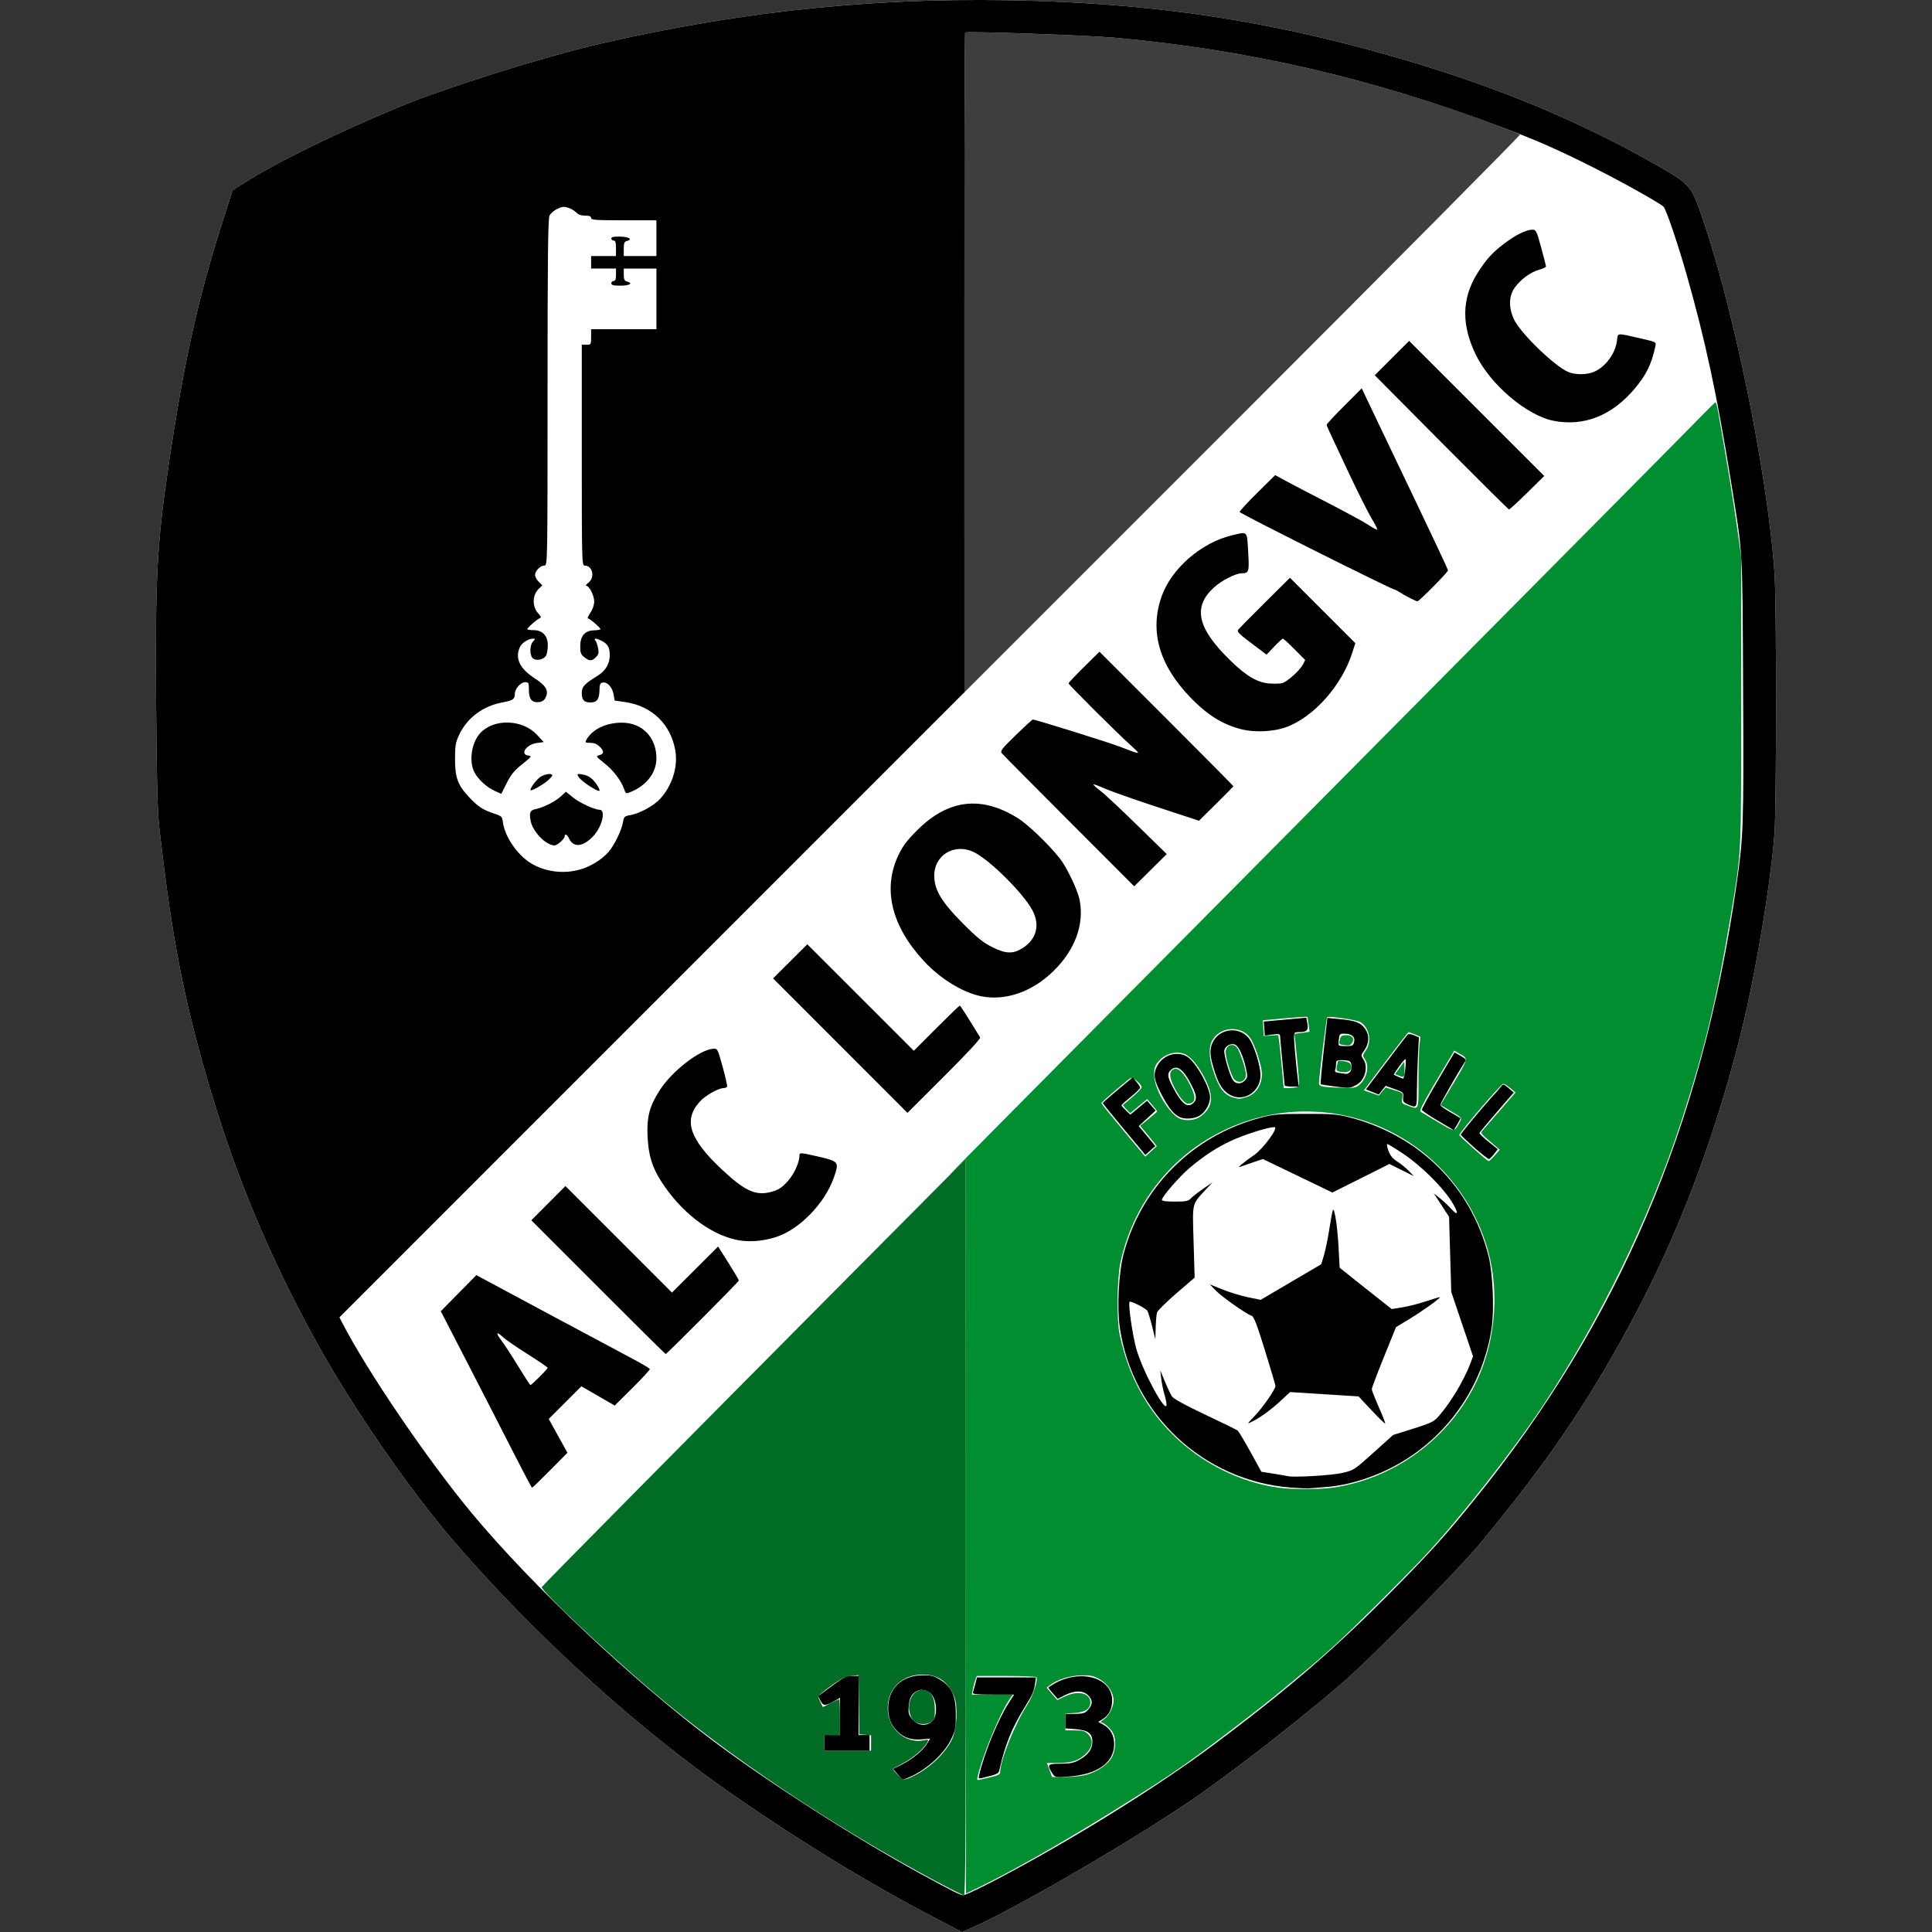
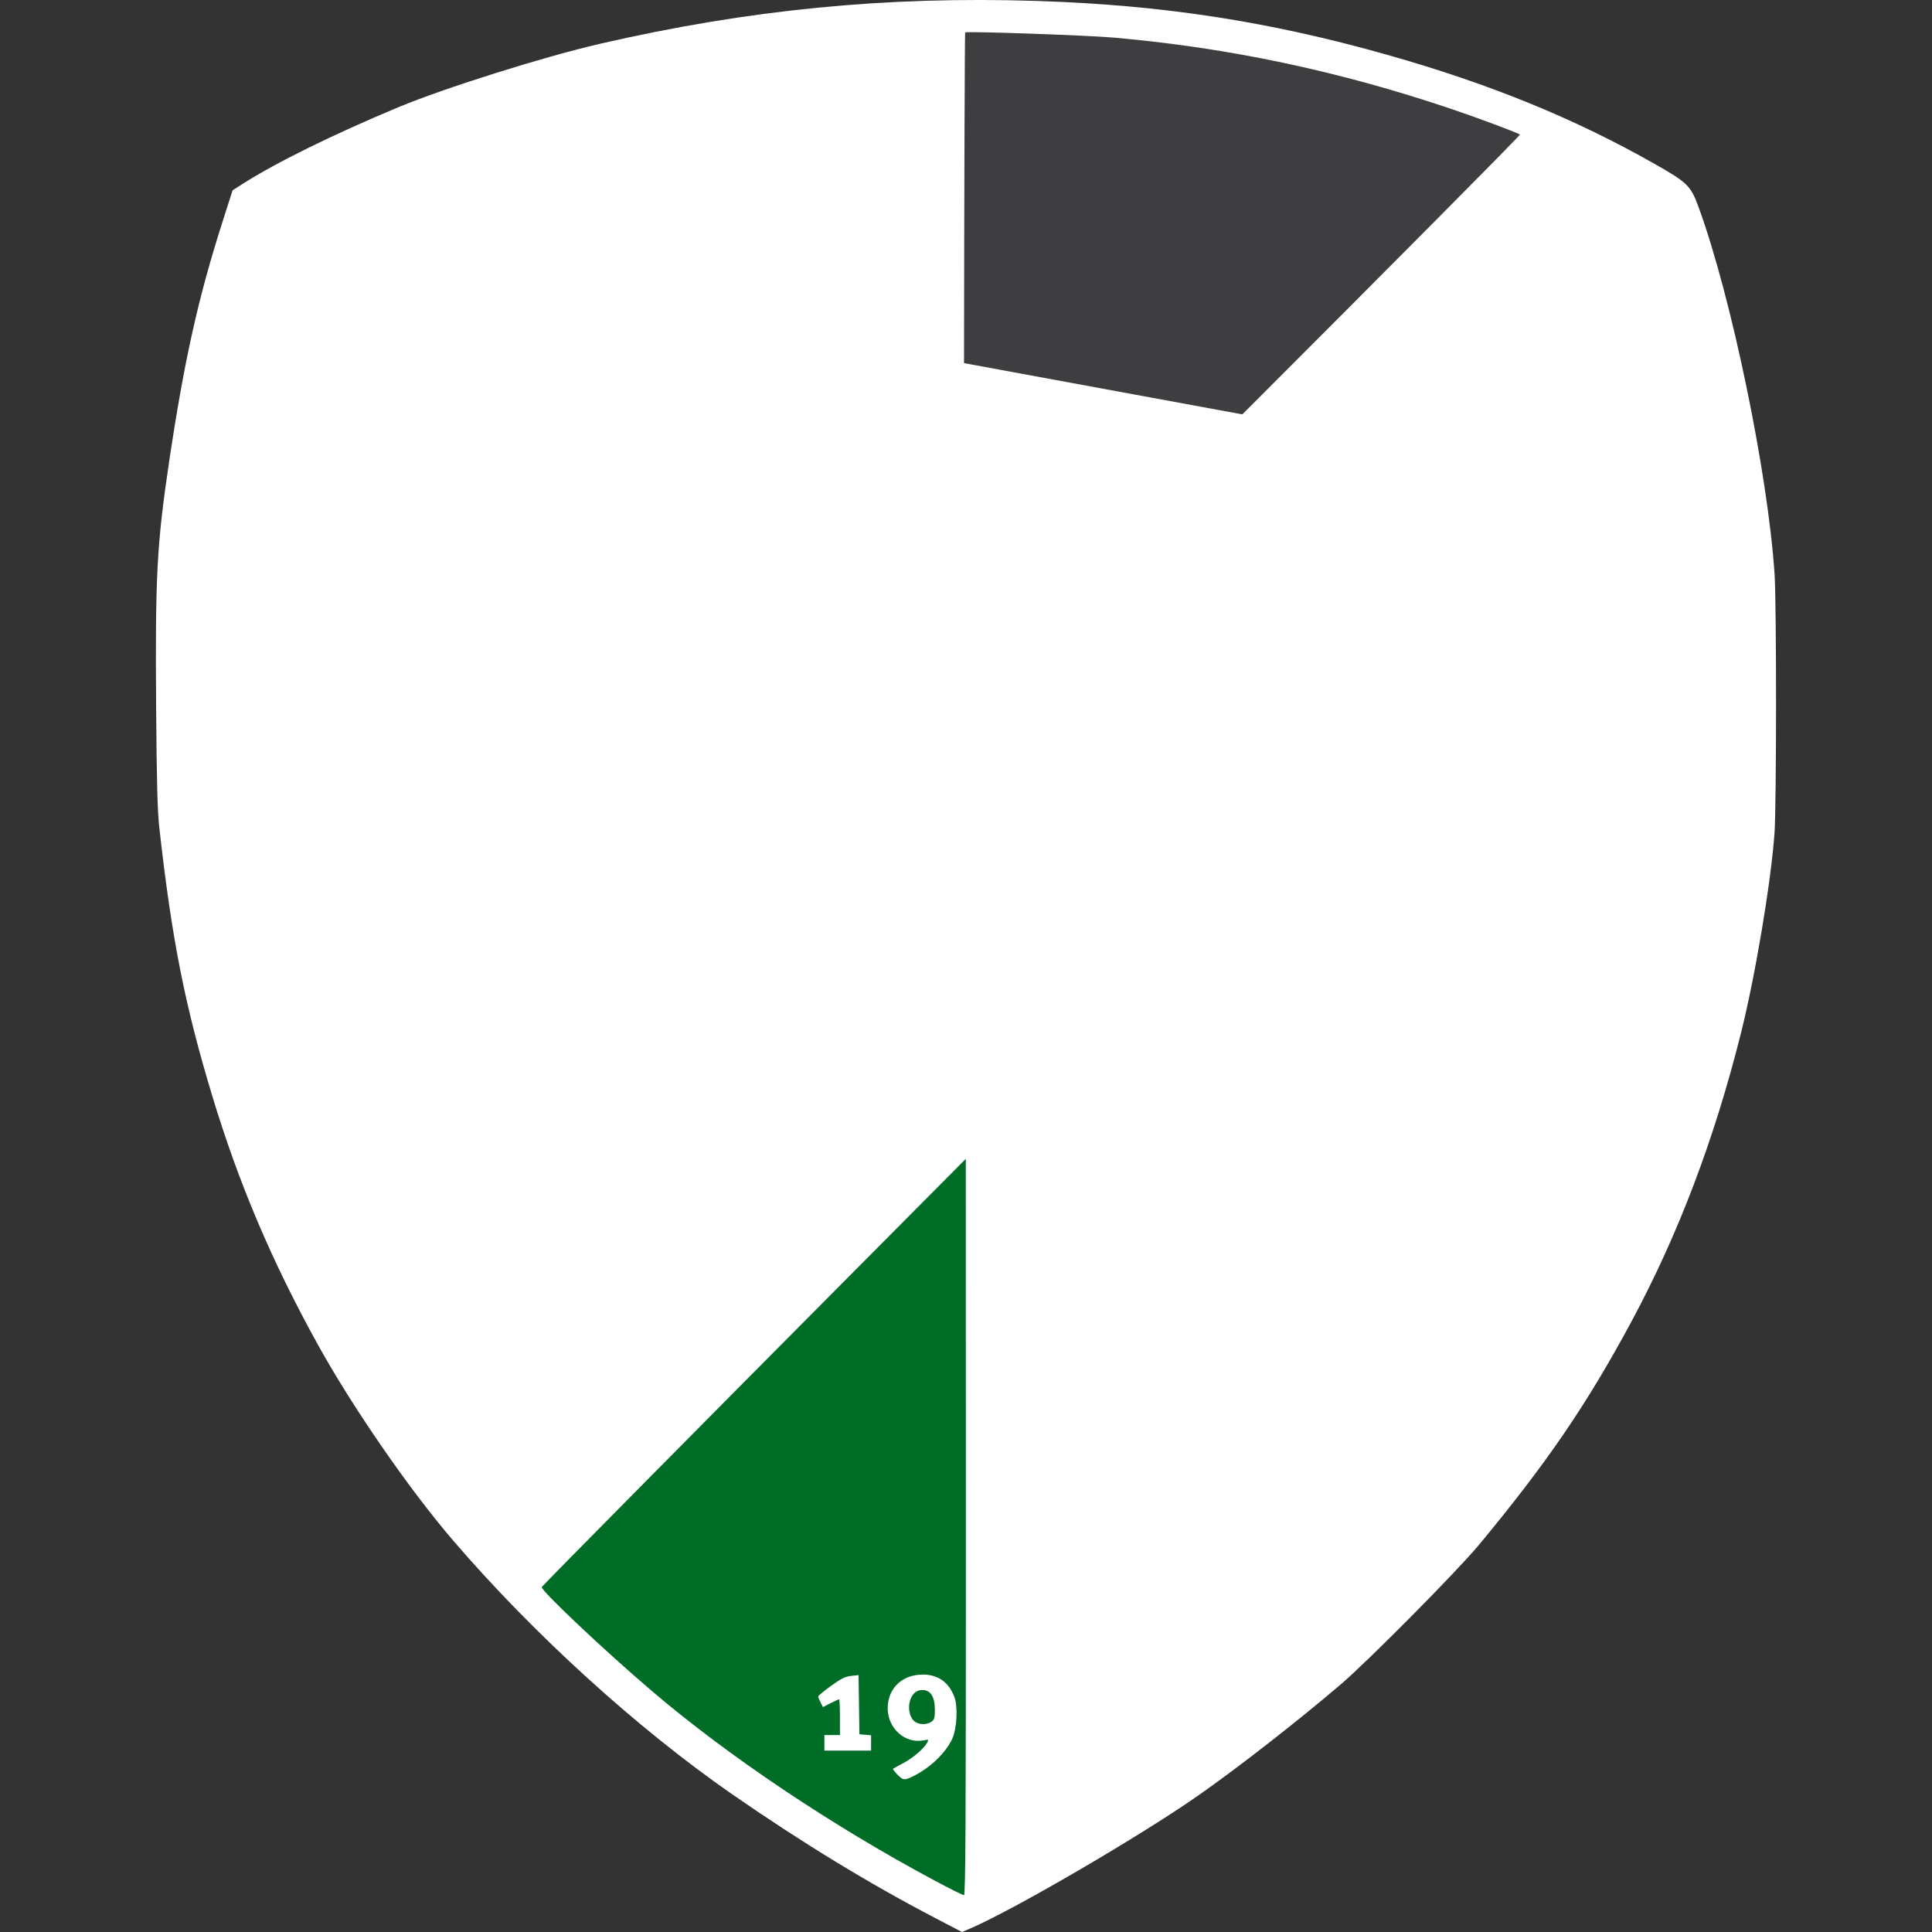
<svg xmlns="http://www.w3.org/2000/svg" width="105.184mm" height="105.184mm" viewBox="0 0 105.184 105.184" version="1.1" id="svg5" xml:space="preserve">
  <rect x="0" y="0" width="105.184" height="105.184" fill="#333333" stroke="none" />
  <defs id="defs2" />
  <g id="layer1" transform="translate(-113.099,-88.939)">
    <g id="g4236">
      <path style="display:inline;fill:#ffffff;stroke-width:0.085" d="m 163.952,193.329 c -3.545,-1.849 -7.227,-4.095 -11.007,-6.716 -5.158,-3.577 -10.796,-8.705 -15.169,-13.796 -2.398,-2.791 -5.484,-7.26 -7.378,-10.684 -2.495,-4.51 -4.304,-8.771 -5.741,-13.521 -1.494,-4.939 -2.207,-8.551 -2.884,-14.609 -0.102,-0.911 -0.143,-2.463 -0.174,-6.598 -0.053,-7.074 0.041,-8.85 0.699,-13.271 0.83,-5.572 1.588,-8.974 2.938,-13.191 l 0.526,-1.643 0.552,-0.352 c 1.819,-1.161 4.927,-2.691 8.469,-4.169 2.499,-1.043 7.926,-2.752 10.964,-3.452 8.095,-1.865 15.598,-2.601 23.811,-2.336 6.827,0.22 12.639,1.114 19.06,2.931 5.606,1.586 10.244,3.481 14.627,5.976 1.73,0.985 1.906,1.16 2.33,2.317 1.786,4.876 3.784,14.533 4.138,20.001 0.109,1.679 0.105,12.534 -0.004,14.078 -0.19,2.669 -1.044,7.765 -1.824,10.88 -1.453,5.805 -3.415,10.976 -5.96,15.706 -2.441,4.536 -4.625,7.733 -8.329,12.192 -1.175,1.415 -6.052,6.335 -7.504,7.573 -2.403,2.047 -5.546,4.498 -7.735,6.032 -3.123,2.189 -10.004,6.205 -12.416,7.247 l -0.466,0.201 -1.524,-0.795 z" id="path448-3" />
      <path style="display:inline;fill:#006d26;stroke-width:0.085;fill-opacity:1" d="m 163.995,191.329 c -5.592,-2.988 -11.249,-6.78 -15.409,-10.329 -2.613,-2.229 -6.055,-5.479 -5.991,-5.657 0.025,-0.069 7.904,-8.036 17.027,-17.216 l 6.058,-6.096 0.004,20.045 c 0.004,15.982 -0.017,20.045 -0.101,20.045 -0.058,-5e-5 -0.773,-0.356 -1.587,-0.792 z m -1.143,-5.706 c 0.905,-0.452 1.757,-1.279 2.094,-2.029 0.255,-0.57 0.311,-1.747 0.108,-2.279 -0.326,-0.853 -0.979,-1.267 -1.896,-1.2 -1.036,0.075 -1.732,0.811 -1.73,1.831 0.002,1.09 0.94,1.932 1.943,1.744 0.29,-0.054 0.3,-0.049 0.208,0.123 -0.172,0.322 -0.778,0.84 -1.308,1.119 -0.285,0.15 -0.535,0.287 -0.555,0.304 -0.02,0.017 0.092,0.164 0.25,0.326 0.303,0.313 0.375,0.318 0.887,0.062 z m 0.064,-2.945 c -0.275,-0.192 -0.398,-0.684 -0.281,-1.119 0.105,-0.391 0.355,-0.615 0.681,-0.611 0.454,0.006 0.68,0.368 0.68,1.088 0,0.43 -0.029,0.529 -0.188,0.641 -0.24,0.168 -0.652,0.169 -0.891,0.002 z m -2.392,1.151 v -0.418 l -0.318,-0.026 -0.318,-0.026 -0.023,-1.611 -0.023,-1.611 -0.406,0.044 c -0.322,0.035 -0.548,0.148 -1.099,0.545 -0.381,0.275 -0.693,0.534 -0.693,0.576 0,0.041 0.058,0.188 0.129,0.325 l 0.129,0.25 0.418,-0.212 c 0.23,-0.117 0.439,-0.212 0.463,-0.212 0.025,0 0.045,0.438 0.045,0.974 v 0.974 h -0.423 -0.423 v 0.423 0.423 h 1.27 1.27 z" id="path452" />
-       <path style="display:inline;fill:#008e30;stroke-width:0.085;fill-opacity:1" d="m 165.688,172.031 v -19.997 l -0.868,0.844 c -0.477,0.464 1.63,-1.67 4.682,-4.743 3.052,-3.073 7.644,-7.701 10.202,-10.284 4.597,-4.641 10.426,-10.519 20.318,-20.491 2.795,-2.818 5.386,-5.437 5.757,-5.821 0.371,-0.384 0.696,-0.698 0.721,-0.699 0.025,-5.1e-4 0.092,0.256 0.148,0.571 0.442,2.488 0.814,4.757 1.012,6.175 l 0.234,1.677 v 7.832 c 0,8.612 0.022,8.143 -0.56,11.642 -0.753,4.521 -1.453,7.436 -2.717,11.303 -1.7,5.2 -4.373,10.69 -7.504,15.409 -1.632,2.46 -4.508,6.12 -6.418,8.168 -1.096,1.175 -4.139,4.195 -4.983,4.946 -0.279,0.248 -0.622,0.554 -0.762,0.68 -0.357,0.321 -2.622,2.189 -3.142,2.593 -3.948,3.06 -4.63,3.539 -8.108,5.703 -2.86,1.779 -5.758,3.419 -7.525,4.258 l -0.487,0.231 z m 1.418,13.643 c 0.32,-0.072 0.445,-0.14 0.445,-0.242 0,-0.649 0.781,-2.594 1.481,-3.688 0.299,-0.467 0.59,-1.344 0.497,-1.495 -0.022,-0.036 -0.763,-0.066 -1.646,-0.066 h -1.606 l -0.077,0.203 c -0.042,0.111 -0.103,0.34 -0.134,0.508 l -0.057,0.305 h 1.116 1.116 l -0.165,0.233 c -0.509,0.72 -1.472,3.037 -1.746,4.202 -0.052,0.223 -0.041,0.239 0.138,0.192 0.107,-0.028 0.395,-0.097 0.639,-0.151 z m 5.149,-0.112 c 0.628,-0.187 1.188,-0.577 1.387,-0.969 0.185,-0.362 0.224,-0.879 0.094,-1.222 -0.098,-0.257 -0.508,-0.648 -0.682,-0.65 -0.07,-8.4e-4 -0.008,-0.079 0.139,-0.173 0.273,-0.175 0.539,-0.688 0.535,-1.034 -0.004,-0.41 -0.311,-0.886 -0.728,-1.131 -0.346,-0.203 -0.496,-0.238 -1.003,-0.233 -0.617,0.006 -1.335,0.224 -1.721,0.523 l -0.194,0.15 0.29,0.336 0.29,0.336 0.393,-0.191 c 0.724,-0.351 1.404,-0.197 1.404,0.318 0,0.351 -0.271,0.535 -0.85,0.577 l -0.505,0.036 v 0.455 0.455 h 0.512 c 0.437,0 0.544,0.032 0.73,0.218 0.309,0.309 0.235,0.741 -0.194,1.115 -0.383,0.335 -0.746,0.444 -1.489,0.444 l -0.567,8.4e-4 0.141,0.381 0.141,0.381 h 0.728 c 0.401,0 0.916,-0.056 1.146,-0.124 z m 13.372,-15.626 c 3.403,-0.481 6.42,-2.71 7.876,-5.819 1.085,-2.316 1.263,-5.184 0.468,-7.555 -2.044,-6.1 -8.898,-8.884 -14.57,-5.918 -2.711,1.418 -4.639,3.971 -5.299,7.018 -0.191,0.881 -0.217,3.15 -0.046,3.937 0.317,1.455 0.785,2.621 1.495,3.725 1.579,2.457 4.255,4.187 7.125,4.606 0.697,0.102 2.248,0.105 2.95,0.006 z m 8.85,-18.09 0.274,-0.312 -0.244,-0.208 c -0.877,-0.746 -0.831,-0.684 -0.65,-0.888 0.09,-0.102 0.521,-0.598 0.959,-1.104 l 0.795,-0.919 -0.293,-0.244 c -0.161,-0.134 -0.335,-0.235 -0.385,-0.224 -0.138,0.03 -2.417,2.693 -2.386,2.787 0.032,0.095 1.521,1.416 1.602,1.421 0.03,0.002 0.178,-0.137 0.329,-0.309 z m -18.399,-0.497 c 0.011,-0.003 -0.188,-0.256 -0.443,-0.563 l -0.463,-0.558 0.461,-0.369 c 0.253,-0.203 0.461,-0.388 0.462,-0.411 4.2e-4,-0.023 -0.122,-0.184 -0.271,-0.357 l -0.272,-0.315 -0.459,0.383 -0.459,0.383 -0.214,-0.214 c -0.118,-0.118 -0.197,-0.227 -0.176,-0.242 0.418,-0.314 1.012,-0.868 1.012,-0.945 0,-0.176 -0.484,-0.581 -0.607,-0.507 -0.187,0.111 -1.594,1.314 -1.594,1.363 0,0.025 0.539,0.691 1.197,1.481 l 1.197,1.436 0.305,-0.281 c 0.168,-0.154 0.314,-0.283 0.325,-0.286 z m 16.498,-1.325 c 0.121,-0.229 0.12,-0.229 -0.464,-0.577 l -0.585,-0.348 0.515,-0.863 c 1.054,-1.765 1.022,-1.636 0.492,-1.947 l -0.261,-0.153 -0.165,0.28 c -0.091,0.154 -0.527,0.889 -0.97,1.633 -0.558,0.938 -0.773,1.372 -0.703,1.413 0.056,0.033 0.483,0.288 0.949,0.567 0.927,0.555 0.896,0.555 1.192,-0.006 z m -14.111,-0.303 c 0.674,-0.503 0.735,-1.083 0.219,-2.089 -0.421,-0.82 -0.856,-1.286 -1.274,-1.364 -0.439,-0.082 -0.911,0.086 -1.216,0.434 -0.223,0.254 -0.262,0.365 -0.262,0.752 0,0.795 0.874,2.234 1.466,2.414 0.356,0.108 0.809,0.046 1.066,-0.146 z m -1.036,-0.947 c -0.117,-0.139 -0.315,-0.462 -0.44,-0.719 -0.256,-0.524 -0.237,-0.843 0.056,-0.92 0.233,-0.061 0.537,0.256 0.856,0.892 0.342,0.682 0.295,0.998 -0.148,0.998 -0.062,0 -0.208,-0.113 -0.324,-0.252 z m 12.898,-0.997 c 4.2e-4,-0.827 0.025,-1.703 0.054,-1.947 l 0.053,-0.444 -0.305,-0.128 c -0.168,-0.07 -0.323,-0.128 -0.345,-0.128 -0.022,0 -0.578,0.713 -1.236,1.585 l -1.196,1.585 0.408,0.142 0.408,0.142 0.186,-0.22 0.186,-0.22 0.478,0.151 c 0.475,0.15 0.478,0.152 0.425,0.432 -0.051,0.27 -0.038,0.287 0.309,0.41 0.608,0.215 0.574,0.296 0.575,-1.361 z m -1.085,-0.28 -0.195,-0.078 0.234,-0.318 c 0.129,-0.175 0.245,-0.334 0.259,-0.354 0.013,-0.019 0.025,0.162 0.025,0.402 0,0.461 -0.011,0.473 -0.322,0.348 z m -8.297,1.175 c 0.613,-0.184 0.958,-0.823 0.826,-1.532 -0.106,-0.566 -0.41,-1.421 -0.602,-1.69 -0.491,-0.69 -1.623,-0.631 -2.056,0.107 -0.214,0.364 -0.207,0.901 0.021,1.624 0.301,0.958 0.587,1.354 1.085,1.503 0.336,0.101 0.351,0.1 0.726,-0.012 z m -0.643,-0.963 c -0.159,-0.159 -0.474,-1.148 -0.474,-1.489 0,-0.348 0.358,-0.518 0.589,-0.28 0.166,0.171 0.512,1.191 0.512,1.51 0,0.362 -0.37,0.515 -0.627,0.258 z m 3.381,0.421 c 0.169,-0.045 0.17,-0.068 0.068,-1.163 -0.057,-0.614 -0.121,-1.257 -0.142,-1.428 l -0.038,-0.311 0.412,-0.057 0.412,-0.057 -0.052,-0.395 c -0.028,-0.217 -0.061,-0.407 -0.073,-0.421 -0.012,-0.015 -0.561,0.021 -1.22,0.081 l -1.198,0.107 0.025,0.428 0.025,0.428 0.394,-0.025 0.394,-0.025 0.048,0.321 c 0.026,0.176 0.093,0.826 0.148,1.443 l 0.101,1.122 0.262,-0.001 c 0.144,-6.8e-4 0.339,-0.022 0.434,-0.047 z m 3.457,-0.16 c 0.396,-0.367 0.518,-1.014 0.26,-1.382 -0.122,-0.175 -0.118,-0.208 0.05,-0.445 0.346,-0.486 0.211,-1.241 -0.279,-1.555 -0.186,-0.119 -1.739,-0.349 -1.819,-0.269 -0.041,0.041 -0.435,3.235 -0.441,3.58 -0.004,0.204 0.146,0.233 1.402,0.265 0.533,0.013 0.627,-0.008 0.826,-0.193 z m -1.158,-0.698 c -0.124,-0.032 -0.142,-0.091 -0.096,-0.308 0.032,-0.147 0.062,-0.272 0.069,-0.277 0.006,-0.005 0.153,0.009 0.326,0.03 0.216,0.027 0.331,0.091 0.367,0.204 0.101,0.318 -0.194,0.473 -0.665,0.351 z m 0.259,-1.441 c -0.25,-0.037 -0.257,-0.051 -0.179,-0.341 0.04,-0.15 0.112,-0.191 0.34,-0.191 0.316,0 0.455,0.182 0.312,0.409 -0.097,0.154 -0.158,0.169 -0.473,0.123 z" id="path454" />
-       <path style="display:inline;fill:#3e3d40;stroke-width:0.085;fill-opacity:1" d="m 165.583,108.709 c 0.012,-9.88 0.04,-17.982 0.062,-18.004 0.075,-0.075 6.688,0.156 8.129,0.284 6.253,0.557 12.192,1.812 18.288,3.864 1.453,0.489 3.696,1.326 3.787,1.413 0.034,0.032 -6.767,6.887 -15.113,15.233 l -15.174,15.174 z" id="path450" />
-       <path style="display:inline;fill:#010000;fill-opacity:1;stroke-width:0.085" d="m 163.952,193.329 c -3.545,-1.849 -7.227,-4.095 -11.007,-6.716 -5.158,-3.577 -10.796,-8.705 -15.169,-13.796 -2.398,-2.791 -5.484,-7.26 -7.378,-10.684 -2.495,-4.51 -4.304,-8.771 -5.741,-13.521 -1.494,-4.939 -2.207,-8.551 -2.884,-14.609 -0.102,-0.911 -0.143,-2.463 -0.174,-6.598 -0.053,-7.074 0.041,-8.85 0.699,-13.271 0.83,-5.572 1.588,-8.974 2.938,-13.191 l 0.526,-1.643 0.552,-0.352 c 1.819,-1.161 4.927,-2.691 8.469,-4.169 2.499,-1.043 7.926,-2.752 10.964,-3.452 8.095,-1.865 15.598,-2.601 23.811,-2.336 6.827,0.22 12.639,1.114 19.06,2.931 5.606,1.586 10.244,3.481 14.627,5.976 1.73,0.985 1.906,1.16 2.33,2.317 1.786,4.876 3.784,14.533 4.138,20.001 0.109,1.679 0.105,12.534 -0.004,14.078 -0.19,2.669 -1.044,7.765 -1.824,10.88 -1.453,5.805 -3.415,10.976 -5.96,15.706 -2.441,4.536 -4.625,7.733 -8.329,12.192 -1.175,1.415 -6.052,6.335 -7.504,7.573 -2.403,2.047 -5.546,4.498 -7.735,6.032 -3.123,2.189 -10.004,6.205 -12.416,7.247 l -0.466,0.201 -1.524,-0.795 z m 3.251,-1.985 c 4.094,-2.134 8.842,-5.075 11.992,-7.429 4.13,-3.086 6.71,-5.32 9.945,-8.613 1.946,-1.981 2.674,-2.791 4.245,-4.729 7.83,-9.657 12.371,-20.313 14.251,-33.443 0.384,-2.685 0.4,-3.149 0.363,-10.668 -0.038,-7.861 -0.002,-7.232 -0.659,-11.303 -0.772,-4.775 -1.395,-7.679 -2.425,-11.303 -0.457,-1.606 -1.105,-3.515 -1.242,-3.657 -0.175,-0.182 -2.014,-1.218 -3.569,-2.011 -2.016,-1.028 -3.305,-1.599 -5.341,-2.364 -7.003,-2.63 -13.785,-4.192 -20.99,-4.834 -1.445,-0.129 -8.054,-0.36 -8.129,-0.284 -0.022,0.022 -0.041,8.114 -0.042,17.983 l -0.001,17.942 -17.011,17.013 -17.011,17.013 0.133,0.26 c 1.335,2.61 4.68,7.53 7.086,10.419 3.294,3.957 8.765,9.113 13.174,12.417 3.022,2.264 7.694,5.257 11.193,7.17 1.898,1.038 2.202,1.19 2.387,1.195 0.088,0.002 0.831,-0.346 1.651,-0.773 z m -5.23,-5.799 -0.25,-0.303 0.49,-0.245 c 0.559,-0.28 1.163,-0.784 1.375,-1.15 l 0.144,-0.249 -0.452,0.037 c -0.567,0.047 -0.958,-0.079 -1.309,-0.422 -0.353,-0.345 -0.517,-0.747 -0.517,-1.266 0,-1.081 0.734,-1.788 1.869,-1.801 0.478,-0.005 0.616,0.03 0.969,0.248 0.631,0.39 0.845,0.871 0.845,1.904 0,0.742 -0.023,0.854 -0.277,1.37 -0.404,0.821 -1.447,1.727 -2.408,2.092 -0.207,0.079 -0.254,0.058 -0.48,-0.216 z m 1.868,-2.886 c 0.321,-0.277 0.283,-1.169 -0.065,-1.517 -0.272,-0.272 -0.705,-0.266 -0.967,0.013 -0.141,0.15 -0.209,0.341 -0.235,0.66 -0.033,0.392 -0.009,0.483 0.186,0.715 0.306,0.363 0.749,0.416 1.081,0.129 z m 2.573,2.888 c 0.286,-1.198 1.014,-2.972 1.587,-3.867 l 0.309,-0.483 h -1.139 c -0.874,0 -1.131,-0.025 -1.104,-0.106 0.019,-0.058 0.077,-0.268 0.128,-0.466 l 0.092,-0.36 h 1.606 1.606 l -0.053,0.36 c -0.061,0.417 -0.132,0.571 -0.628,1.376 -0.639,1.036 -1.023,2.001 -1.304,3.278 -0.051,0.231 -0.097,0.254 -0.921,0.453 -0.226,0.055 -0.234,0.046 -0.179,-0.186 z m 3.991,-0.041 c -0.319,-0.504 -0.29,-0.541 0.428,-0.545 0.535,-0.003 0.725,-0.042 1.028,-0.212 0.474,-0.264 0.698,-0.568 0.709,-0.961 0.013,-0.47 -0.22,-0.652 -0.904,-0.707 l -0.56,-0.045 v -0.391 -0.391 l 0.522,-0.007 c 0.458,-0.006 0.546,-0.035 0.72,-0.237 0.253,-0.294 0.25,-0.514 -0.01,-0.774 -0.272,-0.272 -0.733,-0.274 -1.26,-0.007 l -0.396,0.201 -0.253,-0.288 c -0.139,-0.159 -0.253,-0.302 -0.253,-0.319 0,-0.017 0.126,-0.106 0.281,-0.197 1.444,-0.852 3.19,-0.367 3.19,0.885 0,0.461 -0.169,0.802 -0.503,1.013 l -0.255,0.162 0.279,0.15 c 0.385,0.207 0.597,0.597 0.589,1.085 -0.015,0.992 -0.936,1.635 -2.492,1.739 -0.704,0.047 -0.736,0.041 -0.859,-0.154 z m -12.422,-1.684 v -0.423 h 0.423 0.423 v -1.013 -1.013 l -0.275,0.158 c -0.513,0.294 -0.633,0.296 -0.781,0.011 l -0.133,-0.258 0.743,-0.55 c 0.639,-0.474 0.793,-0.55 1.103,-0.551 l 0.36,-8.4e-4 v 1.609 1.609 h 0.296 0.296 v 0.423 0.423 h -1.228 -1.228 v -0.423 z m 25.4,-13.894 c -4.757,-0.366 -8.627,-3.982 -9.318,-8.709 -0.158,-1.077 -0.062,-2.986 0.199,-3.983 0.955,-3.647 3.745,-6.442 7.417,-7.432 0.74,-0.199 0.963,-0.22 2.465,-0.224 1.424,-0.004 1.75,0.021 2.371,0.178 3.855,0.981 6.68,3.79 7.628,7.585 0.224,0.898 0.31,2.891 0.166,3.875 -0.453,3.096 -2.307,5.827 -5.017,7.386 -1.258,0.724 -2.743,1.203 -4.004,1.292 -0.373,0.026 -0.773,0.058 -0.889,0.07 -0.116,0.013 -0.574,-0.005 -1.016,-0.039 z m 2.794,-0.798 c 0.624,-0.144 0.653,-0.163 1.702,-1.107 l 1.067,-0.96 1.092,-0.343 c 0.952,-0.299 1.127,-0.383 1.372,-0.659 0.652,-0.736 1.398,-1.976 1.743,-2.898 l 0.142,-0.381 -0.593,-1.756 -0.593,-1.756 -0.059,-2.043 -0.059,-2.043 -0.416,-0.637 -0.416,-0.637 0.324,0.257 c 0.178,0.141 0.455,0.401 0.615,0.578 0.426,0.47 0.422,0.211 -0.008,-0.454 -0.511,-0.79 -1.659,-1.913 -2.596,-2.539 -0.434,-0.29 -0.822,-0.527 -0.864,-0.527 -0.041,0 -0.014,0.166 0.061,0.368 0.097,0.263 0.235,0.431 0.483,0.587 0.191,0.121 0.471,0.348 0.623,0.506 l 0.277,0.286 -0.665,-0.331 -0.665,-0.331 -1.552,0.777 -1.552,0.777 -1.893,-0.912 -1.893,-0.912 -0.569,0.191 c -0.313,0.105 -0.626,0.214 -0.696,0.241 -0.167,0.066 0.278,-0.301 0.778,-0.64 0.485,-0.329 1.337,-1.481 1.128,-1.524 -0.223,-0.046 -1.637,0.394 -2.376,0.741 -0.796,0.373 -1.491,0.828 -2.258,1.479 -0.557,0.473 -1.504,1.564 -1.504,1.734 0,0.064 0.235,0.096 0.707,0.096 0.587,0 0.731,-0.027 0.852,-0.161 0.08,-0.088 0.381,-0.324 0.669,-0.524 l 0.524,-0.363 -0.388,0.42 c -0.741,0.803 -0.704,0.643 -0.639,2.829 l 0.058,1.937 -0.997,0.858 c -0.548,0.472 -1.022,0.941 -1.052,1.042 -0.03,0.101 -0.063,0.47 -0.073,0.819 l -0.018,0.635 -0.182,-0.72 c -0.1,-0.396 -0.213,-0.768 -0.251,-0.827 -0.09,-0.141 -0.906,-0.553 -0.969,-0.49 -0.092,0.092 0.158,1.83 0.368,2.57 0.352,1.236 1.637,3.601 1.642,3.023 7.6e-4,-0.093 -0.051,-0.341 -0.114,-0.55 -0.064,-0.21 -0.141,-0.591 -0.172,-0.847 l -0.056,-0.466 0.255,0.613 c 0.14,0.337 0.313,0.701 0.384,0.81 0.083,0.127 0.727,0.479 1.802,0.987 0.92,0.434 1.718,0.825 1.773,0.869 0.055,0.043 0.369,0.566 0.697,1.162 l 0.596,1.082 0.658,0.104 c 0.362,0.057 0.715,0.118 0.785,0.135 0.325,0.08 2.387,-0.041 2.963,-0.174 z m -4.77,-3.1 c 0.433,-0.45 1.129,-1.453 1.131,-1.631 6.8e-4,-0.051 -0.255,-0.921 -0.569,-1.934 -0.436,-1.408 -0.607,-1.853 -0.727,-1.891 -0.284,-0.09 -1.621,-1.031 -1.954,-1.375 l -0.327,-0.338 0.691,0.279 c 0.38,0.153 1.004,0.344 1.385,0.423 l 0.694,0.144 1.65,-0.97 1.65,-0.969 0.139,-0.456 c 0.076,-0.251 0.204,-0.856 0.283,-1.345 0.225,-1.387 0.226,-1.389 0.353,-0.762 0.061,0.303 0.137,1.046 0.169,1.651 l 0.057,1.101 0.643,0.514 c 0.354,0.283 0.992,0.789 1.418,1.125 l 0.775,0.611 0.579,-0.092 c 0.319,-0.051 0.903,-0.201 1.299,-0.333 0.396,-0.133 0.73,-0.231 0.743,-0.219 0.047,0.044 -0.972,0.773 -1.671,1.195 l -0.716,0.433 -0.66,1.631 c -0.363,0.897 -0.66,1.683 -0.66,1.747 0,0.064 0.172,0.504 0.382,0.978 0.21,0.474 0.367,0.876 0.349,0.894 -0.018,0.018 -0.352,-0.307 -0.742,-0.723 l -0.709,-0.755 -1.863,-0.118 -1.863,-0.118 -0.508,0.471 c -0.545,0.505 -1.089,0.901 -1.566,1.14 -0.288,0.144 -0.284,0.136 0.14,-0.306 z m -40.297,2.106 c -0.502,-0.989 -1.611,-3.151 -2.463,-4.804 l -1.55,-3.006 0.969,-0.984 0.969,-0.984 0.351,0.192 c 0.42,0.23 7.02,3.764 8.222,4.402 0.464,0.247 0.855,0.48 0.868,0.52 0.013,0.039 -0.411,0.503 -0.943,1.03 l -0.967,0.959 -0.907,-0.524 -0.907,-0.524 -0.889,0.889 -0.889,0.889 0.509,0.92 0.509,0.92 -0.942,0.952 c -0.518,0.524 -0.961,0.952 -0.984,0.951 -0.023,-4.2e-4 -0.453,-0.81 -0.956,-1.799 z m 1.355,-4.229 c 0.246,-0.243 0.447,-0.468 0.447,-0.501 0,-0.033 -0.486,-0.365 -1.079,-0.739 -0.594,-0.374 -1.201,-0.792 -1.35,-0.929 -0.369,-0.341 -0.41,-0.244 -0.079,0.19 0.15,0.197 0.557,0.822 0.904,1.389 0.347,0.567 0.649,1.032 0.67,1.032 0.022,3e-5 0.241,-0.199 0.487,-0.442 z m 3.199,-4.892 -3.639,-3.64 0.929,-0.932 0.929,-0.932 2.9,2.9 2.9,2.9 1.256,-1.254 1.256,-1.254 0.565,0.894 c 0.31,0.492 0.564,0.923 0.563,0.958 -0.002,0.067 -3.919,4.001 -3.984,4.001 -0.02,0 -1.675,-1.638 -3.676,-3.64 z m 7.492,-2.584 c -1.454,-0.322 -2.993,-1.522 -4.046,-3.155 -0.511,-0.792 -0.706,-1.432 -0.756,-2.474 -0.05,-1.055 0.109,-1.653 0.671,-2.521 0.671,-1.037 2.157,-2.188 2.897,-2.244 0.24,-0.018 0.244,-0.009 0.522,0.991 0.154,0.555 0.261,1.041 0.237,1.079 -0.024,0.039 -0.108,0.071 -0.187,0.071 -0.29,0.002 -0.999,0.406 -1.302,0.743 -0.901,0.999 -0.564,2.028 1.207,3.688 1.276,1.196 1.869,1.457 2.735,1.206 0.364,-0.106 0.543,-0.225 0.849,-0.565 0.361,-0.401 0.644,-1.032 0.644,-1.435 0,-0.128 0.097,-0.12 0.995,0.086 1.154,0.264 1.175,0.292 0.873,1.15 -0.5,1.424 -1.896,2.849 -3.182,3.248 -0.738,0.229 -1.508,0.277 -2.158,0.133 z m 40.217,-5.006 c -0.396,-0.351 -0.731,-0.669 -0.745,-0.707 -0.02,-0.055 1.25,-1.578 1.944,-2.33 0.086,-0.093 0.204,-0.234 0.262,-0.312 0.097,-0.131 0.13,-0.123 0.392,0.1 l 0.286,0.243 -0.921,1.067 c -0.507,0.587 -0.932,1.097 -0.945,1.134 -0.013,0.037 0.206,0.251 0.487,0.476 l 0.51,0.409 -0.198,0.257 c -0.109,0.141 -0.233,0.267 -0.276,0.278 -0.043,0.012 -0.401,-0.266 -0.797,-0.616 z m -19.076,-0.999 c -0.638,-0.766 -1.159,-1.411 -1.159,-1.433 0,-0.022 0.367,-0.346 0.815,-0.719 l 0.815,-0.678 0.201,0.239 c 0.111,0.131 0.201,0.277 0.201,0.324 0,0.047 -0.228,0.27 -0.508,0.496 -0.279,0.226 -0.508,0.432 -0.508,0.458 -1.6e-4,0.026 0.108,0.152 0.241,0.279 l 0.241,0.231 0.456,-0.379 0.456,-0.379 0.232,0.269 0.232,0.269 -0.459,0.423 -0.459,0.423 0.46,0.545 c 0.253,0.3 0.451,0.547 0.44,0.55 -0.011,0.003 -0.136,0.11 -0.279,0.239 l -0.259,0.233 z m 17.087,-0.47 c -0.465,-0.278 -0.858,-0.543 -0.874,-0.589 -0.015,-0.046 0.378,-0.77 0.875,-1.609 l 0.903,-1.525 0.327,0.188 c 0.297,0.171 0.317,0.204 0.218,0.358 -0.374,0.579 -1.322,2.239 -1.322,2.314 0,0.05 0.248,0.229 0.55,0.398 0.303,0.169 0.55,0.321 0.55,0.338 0,0.035 -0.349,0.633 -0.368,0.632 -0.007,-4.2e-4 -0.393,-0.228 -0.859,-0.506 z m -14.066,-0.203 c -0.318,-0.144 -0.606,-0.508 -1,-1.262 -0.39,-0.748 -0.441,-1.05 -0.246,-1.462 0.303,-0.64 1.076,-0.905 1.65,-0.567 0.467,0.275 1.254,1.669 1.255,2.223 6e-4,0.346 -0.24,0.779 -0.542,0.977 -0.294,0.192 -0.803,0.234 -1.118,0.091 z m 0.766,-0.778 c 0.187,-0.187 0.167,-0.398 -0.088,-0.907 -0.467,-0.934 -0.829,-1.199 -1.17,-0.859 -0.193,0.193 -0.166,0.373 0.142,0.95 0.481,0.9 0.799,1.133 1.116,0.816 z m -19.238,-3.109 -3.659,-3.66 0.932,-0.929 0.932,-0.929 2.9,2.899 2.9,2.899 1.226,-1.228 c 0.674,-0.675 1.247,-1.228 1.272,-1.228 0.038,0 0.324,0.445 1.114,1.734 0.034,0.056 -0.769,0.921 -1.95,2.099 l -2.008,2.004 z m 30.9,3.198 c -0.246,-0.107 -0.278,-0.157 -0.254,-0.39 0.026,-0.256 0.007,-0.275 -0.463,-0.442 l -0.491,-0.175 -0.189,0.236 -0.189,0.236 -0.348,-0.139 -0.348,-0.139 1.097,-1.455 c 0.603,-0.8 1.13,-1.489 1.171,-1.531 0.043,-0.044 0.186,-0.029 0.345,0.036 l 0.271,0.112 -0.054,1.064 c -0.03,0.585 -0.054,1.436 -0.055,1.89 -3.4e-4,0.901 -0.006,0.909 -0.494,0.697 z m -0.141,-1.908 c 0.033,-0.282 0.041,-0.532 0.019,-0.554 -0.022,-0.022 -0.181,0.155 -0.353,0.394 -0.172,0.239 -0.301,0.443 -0.286,0.453 0.071,0.046 0.457,0.209 0.505,0.214 0.03,0.003 0.082,-0.225 0.115,-0.507 z m -9.577,1.368 c -0.358,-0.218 -0.568,-0.54 -0.781,-1.193 -0.283,-0.871 -0.314,-1.226 -0.139,-1.613 0.381,-0.844 1.581,-0.929 2.054,-0.145 0.263,0.436 0.557,1.422 0.563,1.886 0.012,0.927 -0.942,1.527 -1.697,1.066 z m 0.856,-0.77 c 0.139,-0.154 0.143,-0.216 0.047,-0.656 -0.142,-0.651 -0.377,-1.172 -0.574,-1.278 -0.221,-0.118 -0.566,0.061 -0.602,0.312 -0.033,0.227 0.283,1.325 0.46,1.601 0.152,0.237 0.464,0.247 0.669,0.021 z m 4.785,0.323 c -0.348,-0.043 -0.649,-0.095 -0.668,-0.113 -0.019,-0.019 0.055,-0.838 0.164,-1.82 l 0.198,-1.786 0.638,0.059 c 0.889,0.081 1.189,0.196 1.426,0.545 0.241,0.355 0.217,0.785 -0.064,1.181 -0.169,0.238 -0.173,0.272 -0.051,0.446 0.301,0.43 0.101,1.178 -0.382,1.424 -0.355,0.181 -0.341,0.18 -1.262,0.065 z m 0.913,-0.763 c 0.147,-0.147 0.126,-0.548 -0.032,-0.609 -0.074,-0.028 -0.264,-0.051 -0.423,-0.051 -0.25,0 -0.289,0.028 -0.289,0.205 0,0.113 -0.022,0.262 -0.049,0.333 -0.036,0.095 0.023,0.137 0.233,0.163 0.155,0.019 0.322,0.041 0.371,0.048 0.049,0.007 0.135,-0.032 0.191,-0.088 z m 0.239,-1.647 c 0.07,-0.278 -0.133,-0.452 -0.526,-0.452 -0.247,0 -0.274,0.026 -0.306,0.299 -0.019,0.164 -0.017,0.317 0.005,0.339 0.022,0.022 0.204,0.04 0.405,0.04 0.325,0 0.372,-0.025 0.422,-0.225 z m -3.781,2.363 c -0.001,-0.035 -0.057,-0.616 -0.124,-1.291 -0.067,-0.675 -0.123,-1.296 -0.124,-1.379 -0.002,-0.132 -0.056,-0.144 -0.417,-0.096 l -0.414,0.055 -0.03,-0.381 -0.03,-0.381 0.508,-0.049 c 0.279,-0.027 0.801,-0.074 1.158,-0.105 l 0.65,-0.056 0.059,0.317 c 0.069,0.367 -0.025,0.464 -0.45,0.466 -0.258,0.001 -0.275,0.02 -0.275,0.301 0,0.268 0.095,1.309 0.209,2.304 l 0.042,0.36 h -0.379 c -0.209,0 -0.381,-0.029 -0.382,-0.064 z m -16.538,-4.855 c -0.984,-0.201 -2.194,-0.941 -3.069,-1.876 -1.805,-1.93 -2.301,-3.967 -1.415,-5.816 0.239,-0.499 0.467,-0.799 1.035,-1.363 1.68,-1.668 3.477,-1.877 5.464,-0.637 0.545,0.34 1.652,1.401 2.268,2.173 0.374,0.468 0.973,1.709 1.084,2.246 0.279,1.343 -0.233,2.749 -1.428,3.916 -1.151,1.125 -2.613,1.629 -3.939,1.358 z m 2.308,-2.643 c 0.736,-0.487 0.919,-1.259 0.486,-2.054 -0.508,-0.933 -2.311,-2.721 -3.167,-3.141 -1.063,-0.522 -2.183,0.153 -2.166,1.304 0.011,0.76 0.41,1.421 1.553,2.568 0.785,0.789 1.099,1.041 1.61,1.298 0.743,0.373 1.149,0.379 1.684,0.025 z m 2.495,-6.888 c -1.95,-1.951 -3.597,-3.612 -3.66,-3.691 -0.102,-0.128 -0.02,-0.237 0.757,-0.992 0.48,-0.466 0.897,-0.848 0.927,-0.848 0.155,0 4.126,1.24 4.781,1.494 1.127,0.436 1.134,0.435 0.588,-0.054 -0.73,-0.654 -3.422,-3.334 -3.423,-3.408 -6.8e-4,-0.035 0.378,-0.437 0.841,-0.894 l 0.842,-0.831 3.645,3.645 c 2.005,2.005 3.645,3.659 3.645,3.677 0,0.018 -0.421,0.448 -0.936,0.956 l -0.936,0.924 -2.302,-0.756 c -1.266,-0.416 -2.56,-0.872 -2.874,-1.015 -0.314,-0.142 -0.57,-0.232 -0.569,-0.199 0.001,0.033 0.177,0.191 0.39,0.352 0.213,0.16 1.11,0.999 1.993,1.863 l 1.606,1.571 -0.885,0.878 -0.885,0.878 z m 9.494,-4.974 c -1.081,-0.25 -1.93,-0.767 -2.887,-1.756 -1.706,-1.763 -2.235,-3.613 -1.573,-5.499 0.536,-1.526 2.167,-2.939 3.848,-3.336 0.857,-0.202 0.796,-0.265 0.866,0.899 0.066,1.1 0.044,1.171 -0.358,1.174 -0.329,0.002 -1.099,0.398 -1.512,0.777 -1.161,1.066 -0.902,2.21 0.896,3.966 0.866,0.846 1.479,1.207 2.123,1.254 0.272,0.02 0.585,0.013 0.695,-0.015 0.268,-0.067 0.964,-0.688 1.129,-1.006 l 0.132,-0.255 -0.577,-0.582 c -0.317,-0.32 -0.604,-0.582 -0.637,-0.582 -0.033,0 -0.247,0.196 -0.475,0.435 l -0.415,0.435 -0.819,-0.616 c -0.712,-0.535 -0.805,-0.634 -0.712,-0.753 0.059,-0.075 0.714,-0.739 1.456,-1.476 l 1.349,-1.339 1.779,1.779 1.779,1.779 -0.154,0.491 c -0.571,1.818 -2.122,3.559 -3.65,4.098 -0.637,0.225 -1.619,0.278 -2.283,0.125 z m 9.059,-7.173 c -0.186,-0.096 -0.434,-0.236 -0.55,-0.312 -0.116,-0.075 -0.235,-0.138 -0.263,-0.139 -0.169,-0.007 -8.457,-4.156 -8.457,-4.234 0,-0.052 0.435,-0.525 0.968,-1.05 l 0.968,-0.956 0.535,0.293 c 0.294,0.161 1.335,0.704 2.313,1.207 0.978,0.503 1.979,1.047 2.224,1.209 0.245,0.162 0.463,0.278 0.484,0.258 0.021,-0.021 -0.121,-0.303 -0.316,-0.627 -0.194,-0.324 -0.766,-1.465 -1.27,-2.536 -1.199,-2.547 -1.164,-2.47 -1.162,-2.553 8.9e-4,-0.04 0.43,-0.5 0.953,-1.024 l 0.951,-0.952 0.715,1.503 c 0.393,0.826 1.451,3.04 2.35,4.919 0.899,1.879 1.634,3.449 1.634,3.488 0,0.095 -1.576,1.69 -1.666,1.685 -0.038,-0.002 -0.222,-0.082 -0.408,-0.178 z m 1.71,-8.479 -3.624,-3.648 0.936,-0.936 0.936,-0.936 3.678,3.677 3.678,3.677 -0.929,0.916 c -0.511,0.504 -0.956,0.912 -0.99,0.907 -0.033,-0.005 -1.691,-1.65 -3.685,-3.657 z m 6.122,-1.168 c -1.459,-0.281 -3.439,-1.959 -4.239,-3.59 -0.794,-1.622 -0.773,-3.058 0.066,-4.418 0.455,-0.736 0.813,-1.137 1.454,-1.625 0.629,-0.478 1.212,-0.77 1.543,-0.773 0.212,-0.002 0.235,0.044 0.487,0.96 0.146,0.529 0.265,0.997 0.265,1.041 0,0.044 -0.162,0.123 -0.36,0.176 -0.462,0.123 -1.009,0.521 -1.333,0.968 -0.333,0.46 -0.35,1.089 -0.049,1.738 0.346,0.744 2.213,2.553 2.953,2.862 0.395,0.165 0.995,0.164 1.394,-0.003 0.627,-0.262 1.162,-0.977 1.258,-1.683 0.064,-0.463 -0.072,-0.451 1.363,-0.123 0.769,0.176 0.781,0.183 0.733,0.402 -0.219,1.001 -0.489,1.555 -1.129,2.316 -1.233,1.467 -2.753,2.071 -4.408,1.752 z m -52.996,24.426 c 0.564,-0.165 1.171,-0.541 1.527,-0.946 0.321,-0.366 0.721,-1.185 0.796,-1.631 0.05,-0.298 0.081,-0.328 0.389,-0.38 0.506,-0.086 1.296,-0.515 1.633,-0.888 0.667,-0.739 0.982,-1.75 0.823,-2.649 -0.249,-1.414 -1.272,-2.403 -2.704,-2.616 l -0.596,-0.088 -0.054,-0.32 c -0.066,-0.393 -0.332,-0.697 -0.579,-0.661 -0.156,0.022 -0.184,0.085 -0.193,0.428 -0.013,0.489 -0.138,0.657 -0.491,0.657 -0.351,0 -0.472,-0.133 -0.472,-0.517 0,-0.341 0.134,-0.485 0.874,-0.944 0.424,-0.262 0.65,-0.652 0.65,-1.119 0,-0.399 -0.114,-0.605 -0.422,-0.764 -0.309,-0.16 -0.481,-0.17 -0.358,-0.022 0.048,0.058 0.113,0.245 0.145,0.415 0.047,0.25 0.024,0.344 -0.119,0.487 -0.223,0.223 -0.35,0.223 -0.632,0.002 -0.186,-0.147 -0.223,-0.243 -0.223,-0.588 0,-0.567 0.252,-0.862 0.745,-0.875 0.195,-0.005 0.355,-0.035 0.355,-0.066 0,-0.081 -0.584,-0.582 -0.678,-0.582 -0.043,0 0.015,-0.139 0.13,-0.308 0.127,-0.187 0.209,-0.428 0.209,-0.614 -3.3e-4,-0.324 -0.27,-0.856 -0.433,-0.856 -0.053,0 0.003,-0.079 0.126,-0.175 0.366,-0.288 0.219,-0.925 -0.213,-0.925 -0.15,0 -0.156,-0.225 -0.156,-6.011 v -6.012 h 0.254 c 0.248,0 0.254,-0.009 0.254,-0.423 v -0.423 h 1.778 1.778 v -1.651 -1.651 h -0.889 -0.889 v 0.329 c 0,0.258 0.037,0.338 0.169,0.373 0.36,0.094 0.161,0.229 -0.339,0.229 -0.395,0 -0.508,-0.028 -0.508,-0.127 0,-0.07 0.057,-0.127 0.127,-0.127 0.092,0 0.127,-0.094 0.127,-0.339 v -0.339 h -0.677 -0.677 v -0.339 -0.339 h 0.677 0.677 v -0.423 c 0,-0.32 -0.031,-0.423 -0.127,-0.423 -0.07,0 -0.127,-0.051 -0.127,-0.113 0,-0.082 0.132,-0.109 0.481,-0.101 0.48,0.011 0.697,0.151 0.369,0.237 -0.142,0.037 -0.173,0.114 -0.173,0.434 v 0.389 h 0.889 0.889 v -0.974 -0.974 h -1.778 c -1.524,0 -1.778,-0.018 -1.778,-0.127 0,-0.091 -0.093,-0.127 -0.326,-0.127 -0.216,0 -0.376,-0.056 -0.476,-0.166 -0.083,-0.091 -0.279,-0.209 -0.437,-0.261 -0.238,-0.079 -0.341,-0.068 -0.603,0.06 -0.174,0.085 -0.364,0.25 -0.422,0.367 -0.082,0.165 -0.106,2.295 -0.106,9.631 -10e-4,9.362 -0.002,9.419 -0.171,9.419 -0.22,0 -0.508,0.291 -0.508,0.512 0,0.095 0.088,0.262 0.197,0.37 l 0.197,0.197 -0.194,0.187 c -0.36,0.347 -0.368,0.978 -0.016,1.355 0.137,0.147 0.159,0.214 0.08,0.241 -0.14,0.047 -0.687,0.524 -0.687,0.599 0,0.031 0.152,0.057 0.339,0.057 0.488,0 0.776,0.305 0.776,0.823 0,0.212 -0.04,0.461 -0.089,0.553 -0.112,0.209 -0.467,0.304 -0.688,0.186 -0.216,-0.115 -0.233,-0.718 -0.028,-0.945 0.131,-0.144 0.13,-0.155 -0.004,-0.155 -0.25,0 -0.607,0.232 -0.712,0.463 -0.277,0.607 -0.01,1.169 0.806,1.696 0.613,0.396 0.774,0.672 0.603,1.031 -0.083,0.175 -0.185,0.246 -0.378,0.265 -0.379,0.037 -0.539,-0.161 -0.539,-0.667 0,-0.385 -0.016,-0.417 -0.206,-0.417 -0.238,0 -0.556,0.357 -0.558,0.625 -0.002,0.3 -0.104,0.372 -0.671,0.475 -1.062,0.193 -1.929,0.84 -2.361,1.762 -0.198,0.422 -0.226,0.588 -0.226,1.329 6.8e-4,1.01 0.149,1.411 0.768,2.072 0.47,0.503 0.769,0.698 1.359,0.89 0.408,0.132 0.437,0.161 0.478,0.467 0.108,0.804 0.808,1.817 1.562,2.259 0.776,0.455 1.772,0.573 2.653,0.315 z m -1.833,-1.464 c -0.39,-0.238 -0.786,-0.763 -0.865,-1.149 -0.098,-0.477 -0.044,-0.615 0.265,-0.674 0.409,-0.078 1.084,-0.419 1.38,-0.697 l 0.266,-0.249 0.395,0.317 c 0.365,0.293 1.169,0.664 1.438,0.664 0.345,0 0.159,0.868 -0.297,1.385 -0.56,0.636 -1.121,0.711 -1.362,0.182 -0.098,-0.215 -0.239,-0.288 -0.239,-0.124 0,0.146 -0.404,0.504 -0.568,0.504 -0.084,-1.7e-4 -0.269,-0.072 -0.413,-0.159 z m -2.804,-2.802 c -0.453,-0.203 -0.933,-0.639 -1.131,-1.028 -0.31,-0.607 -0.154,-1.626 0.326,-2.138 0.751,-0.8 2.302,-0.746 3.089,0.107 l 0.358,0.389 -0.373,0.05 c -0.569,0.076 -0.943,0.627 -0.464,0.685 0.205,0.025 0.182,0.057 -0.331,0.468 -0.435,0.348 -0.613,0.565 -0.845,1.028 l -0.294,0.587 z m 7.016,-0.121 c -0.173,-0.479 -0.581,-1.011 -1.078,-1.405 -0.437,-0.347 -0.462,-0.384 -0.286,-0.426 0.277,-0.066 0.293,-0.216 0.047,-0.462 -0.149,-0.149 -0.306,-0.214 -0.517,-0.214 -0.267,0 -0.293,-0.018 -0.221,-0.154 0.309,-0.577 1.074,-0.948 1.95,-0.944 1.099,0.004 1.868,0.802 1.868,1.937 0,0.776 -0.522,1.469 -1.377,1.826 -0.285,0.119 -0.286,0.119 -0.386,-0.158 z m -5.095,0.067 c 0,-0.158 0.386,-0.646 0.597,-0.755 0.27,-0.14 0.589,-0.166 0.589,-0.048 0,0.042 -0.119,0.178 -0.265,0.3 -0.293,0.247 -0.92,0.589 -0.92,0.502 z m 3.514,-0.045 c -0.409,-0.222 -0.821,-0.538 -0.904,-0.692 -0.083,-0.156 -0.068,-0.164 0.229,-0.115 0.348,0.057 0.592,0.247 0.828,0.646 0.161,0.274 0.124,0.313 -0.153,0.162 z" id="path448" />
+       <path style="display:inline;fill:#3e3d40;stroke-width:0.085;fill-opacity:1" d="m 165.583,108.709 c 0.012,-9.88 0.04,-17.982 0.062,-18.004 0.075,-0.075 6.688,0.156 8.129,0.284 6.253,0.557 12.192,1.812 18.288,3.864 1.453,0.489 3.696,1.326 3.787,1.413 0.034,0.032 -6.767,6.887 -15.113,15.233 z" id="path450" />
    </g>
  </g>
</svg>